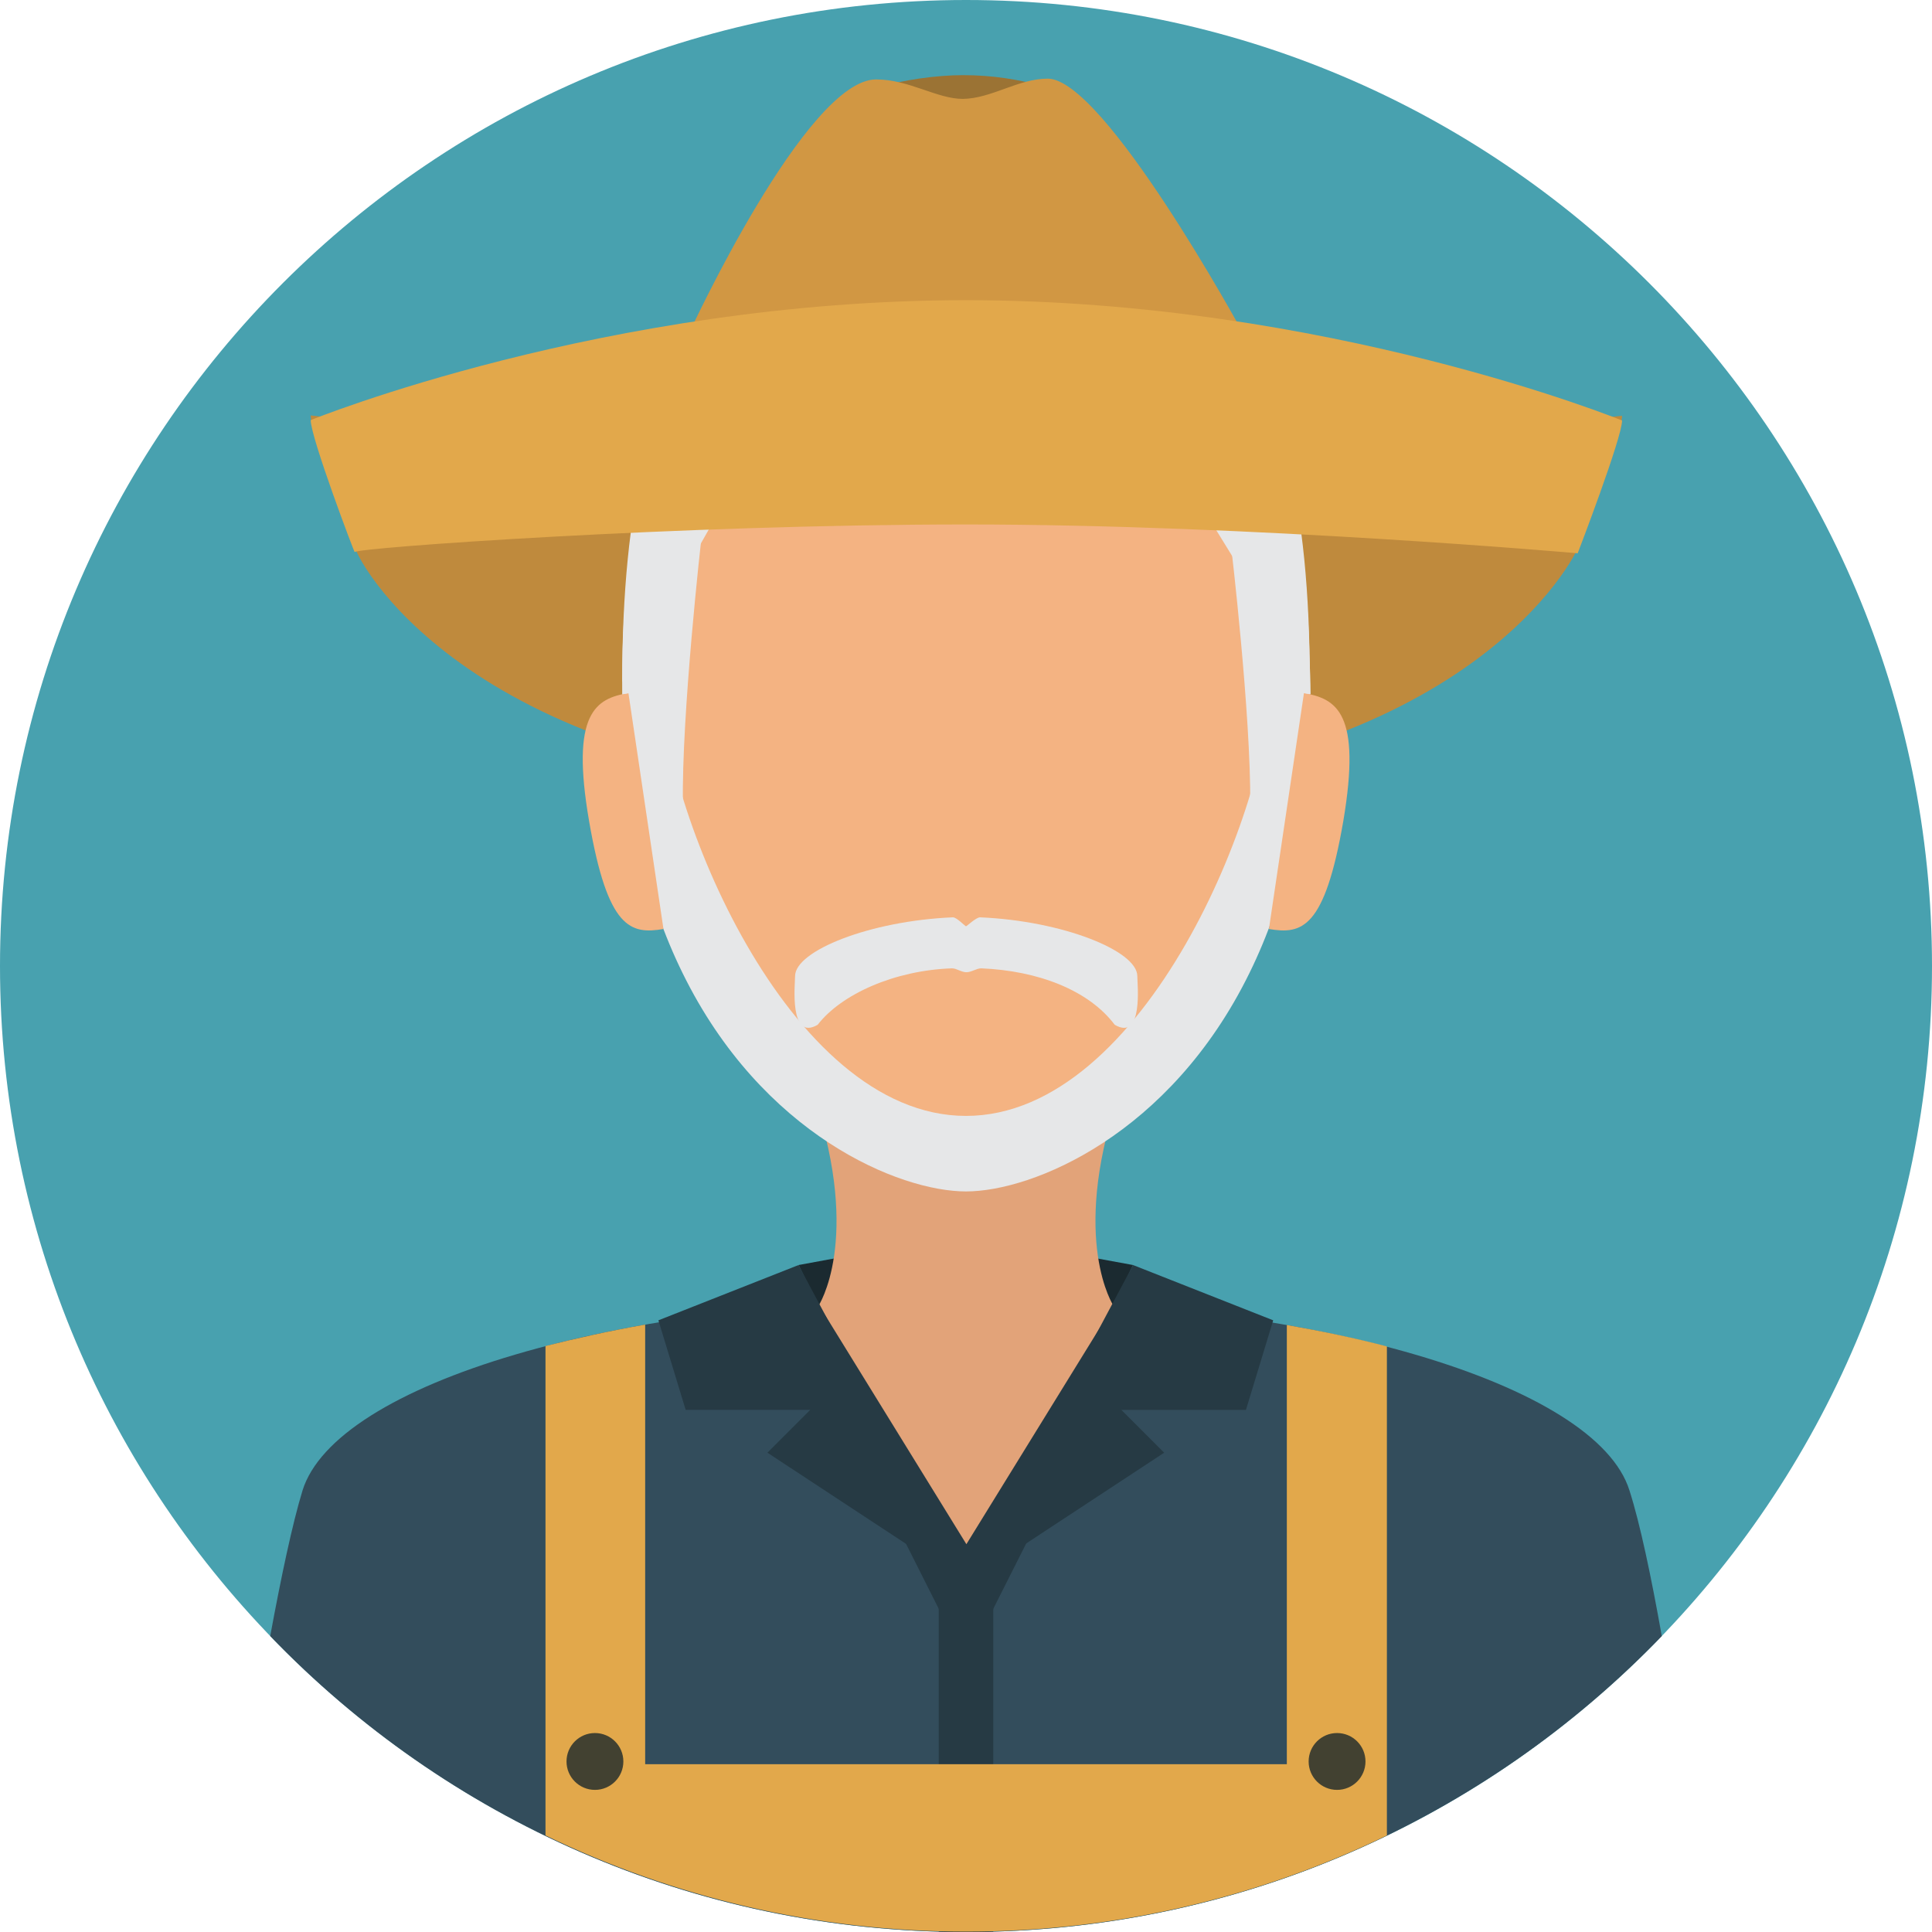
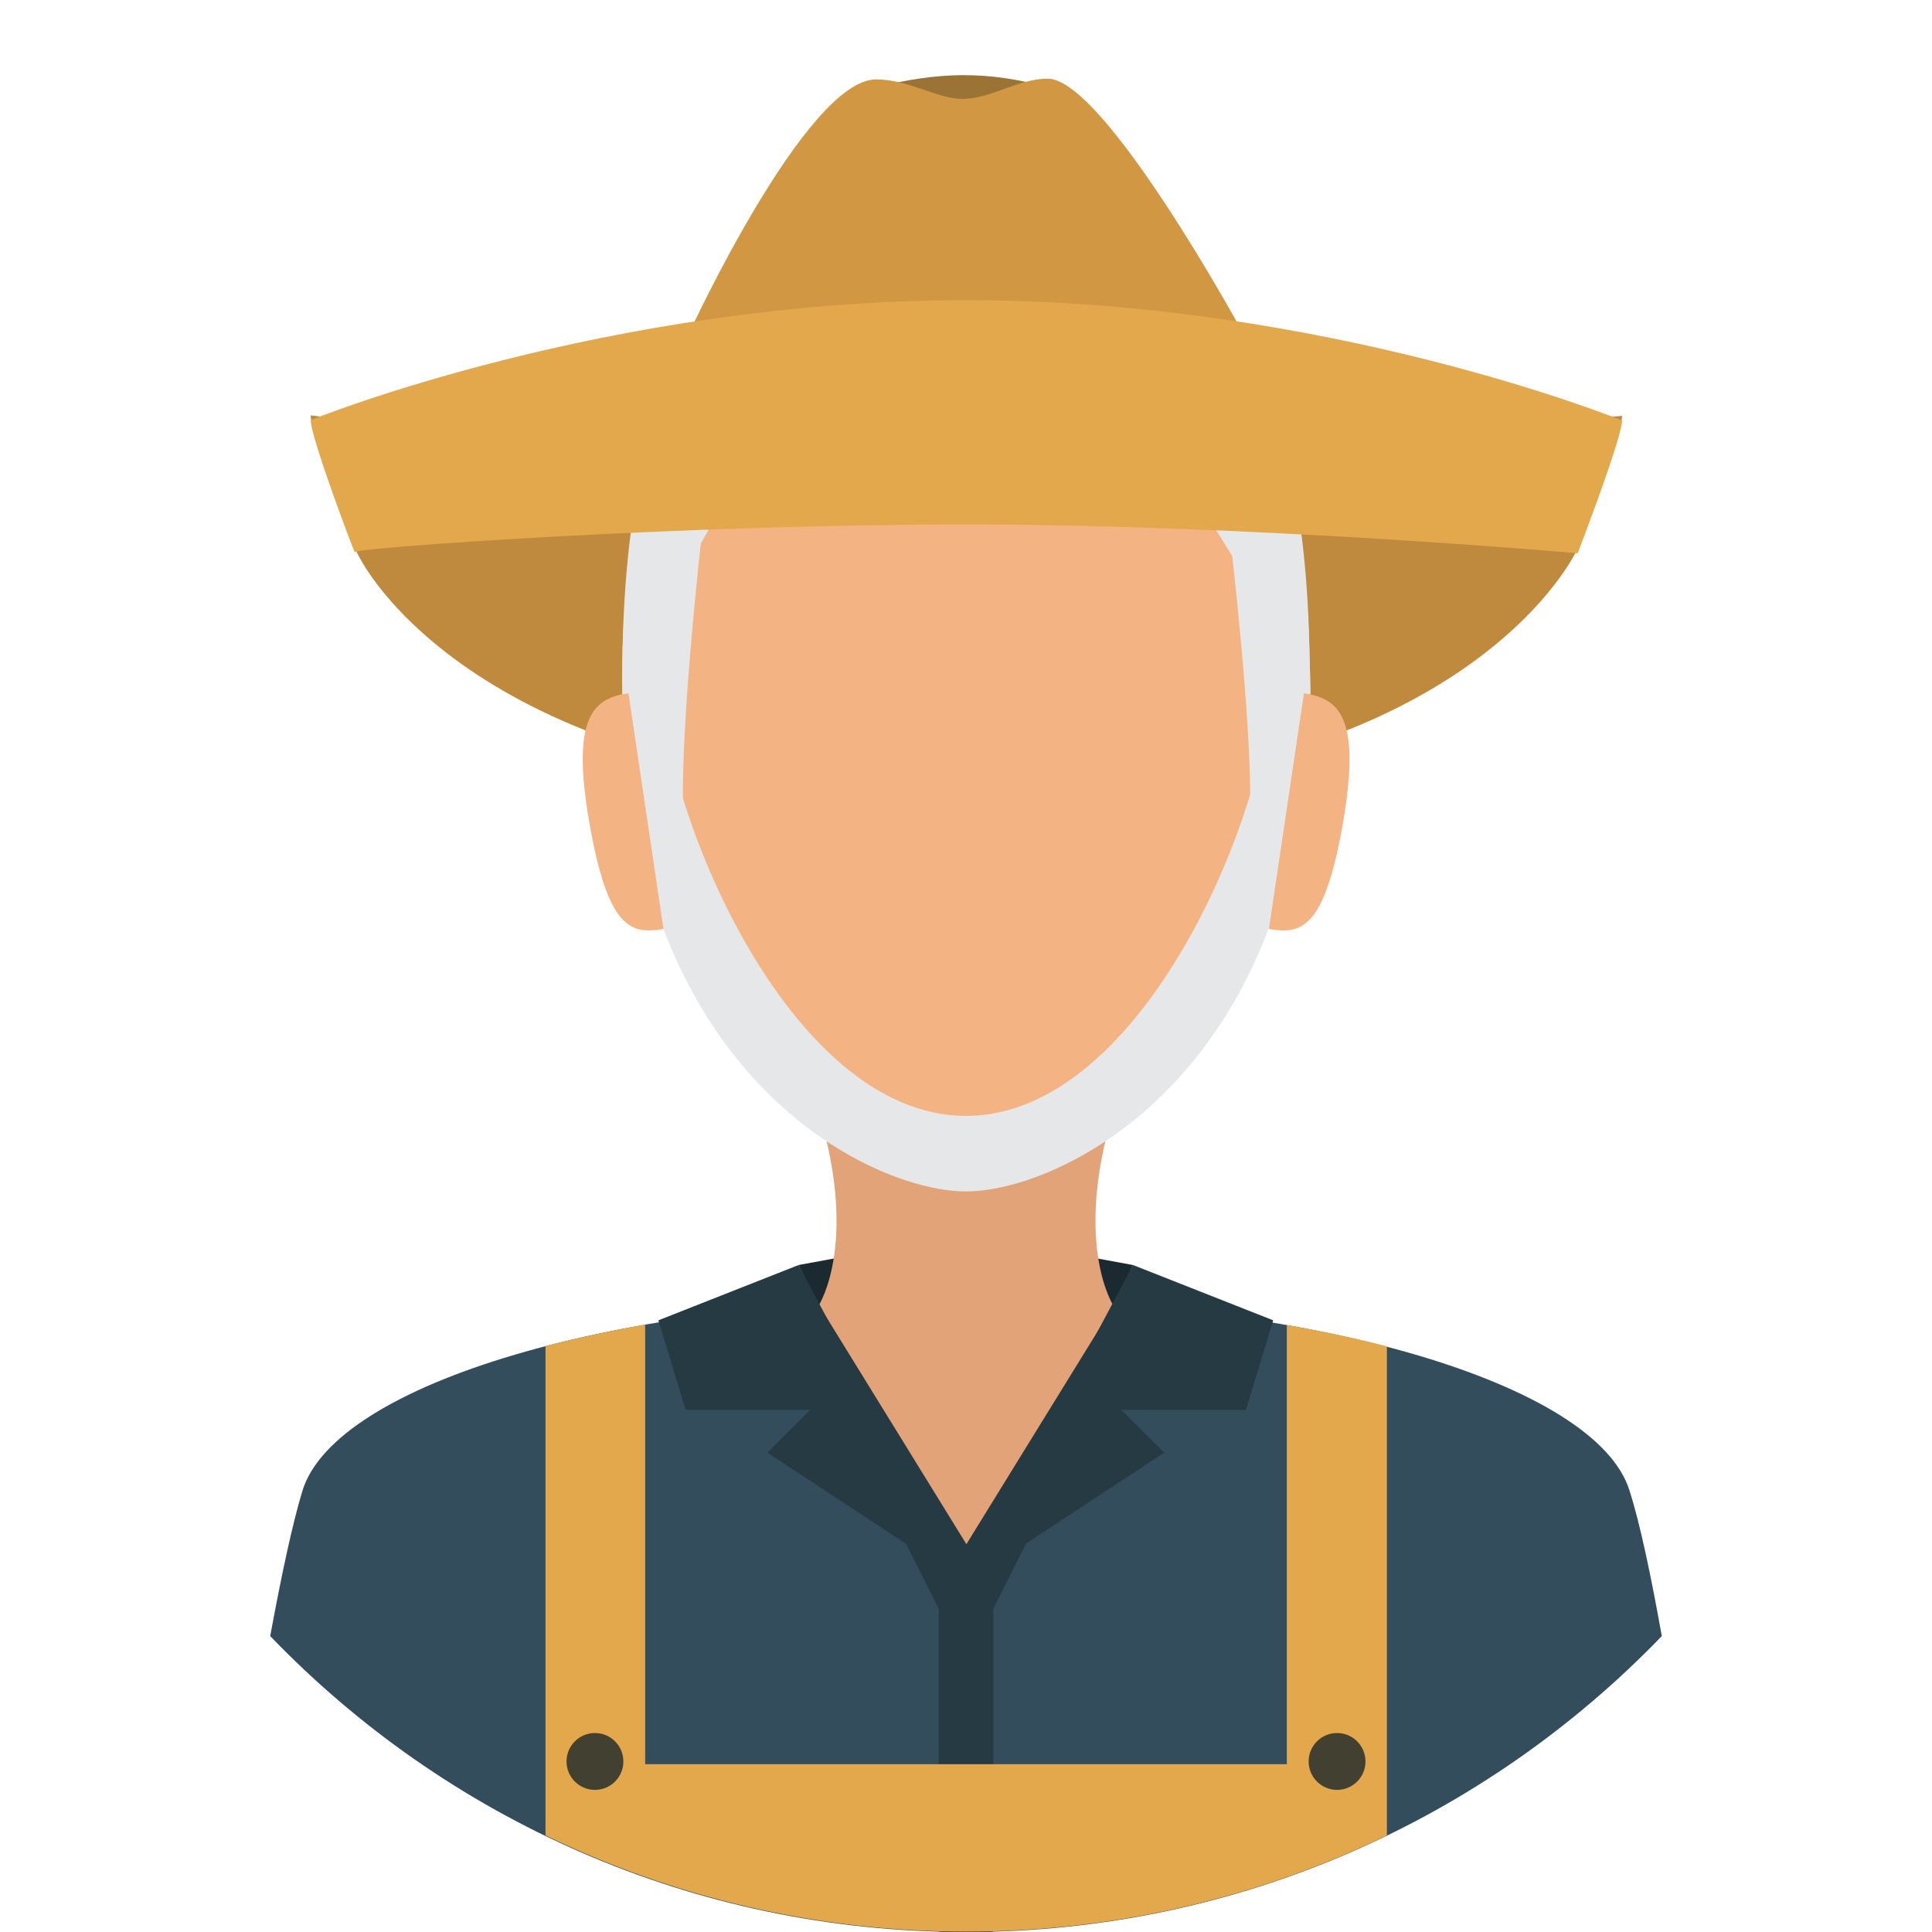
<svg xmlns="http://www.w3.org/2000/svg" id="Layer_1" x="0px" y="0px" viewBox="0 0 496.2 496.2" style="enable-background:new 0 0 496.2 496.2;" xml:space="preserve">
-   <path style="fill:#48A1AF;" d="M248.1,0C111.1,0,0,111.1,0,248.1s111.1,248.1,248.1,248.1s248.1-111.1,248.1-248.1S385.1,0,248.1,0z " />
  <path style="fill:#334D5C;" d="M418.5,382.8c-8.5-27.3-81.2-49.3-170.8-49.3s-161.5,22-170,49.3c-2.6,8.5-5.5,22.2-8.3,37.4 c45.1,46.9,108.5,76,178.7,76s133.6-29.2,178.7-76C424.1,405,421.2,391.2,418.5,382.8z" />
  <polygon style="fill:#1B2A30;" points="247.9,317 205.1,324.9 210.2,335.4 247.8,363.5 286,335.4 291,324.9 " />
  <g>
    <path style="fill:#E2A379;" d="M287,282.1h-77.8c12.1,36.6,1,53.3,1,53.3l26.9,6.1h22l26.9-6.1C286,335.4,274.9,318.7,287,282.1z" />
    <path style="fill:#E2A379;" d="M247.9,317l-37.7,18.4c0,0,16.8,28.1,37.6,28.1s38.2-28.1,38.2-28.1L247.9,317z" />
  </g>
  <path style="fill:#263A44;" d="M247.8,333.4c-15.9,0-31.2,0.9-45.5,2.7l45.8,91l45.8-90.9C279.4,334.4,263.9,333.4,247.8,333.4z" />
  <path style="fill:#E2A379;" d="M247.8,322.9c-28.2,0-37.4,12.4-37.4,12.4l37.8,61.3l37.8-61.3C285.9,335.3,275.9,322.9,247.8,322.9z " />
  <path style="fill:#BF8A3D;" d="M248.1,115.6c-92.6,0-168.3-8.9-168.3-8.9c0,4.5,11.1,33.4,11.3,33.9c3.8,9.8,38.6,63.2,157.1,63.2 s152.4-53.3,157-62.9c0.2-0.5,11.4-29.7,11.4-34.1C416.4,106.7,340.7,115.6,248.1,115.6z" />
  <path style="fill:#E6E7E8;" d="M248.1,61.6c-48.7,0-88.3,21.2-88.3,113.6c0,31.3,6.2,55.8,15.5,74.7c20.4,41.6,55.7,56.1,72.8,56.1 s52.4-14.5,72.8-56.1c9.3-18.9,15.5-43.4,15.5-74.7C336.4,82.8,296.8,61.6,248.1,61.6z" />
  <path style="fill:#F4B382;" d="M248.1,61.6c-48.7,0-78.2,21.2-78.2,113.6c0,31.3,32.2,111.4,78.2,111.4s78.2-80.2,78.2-111.4 C326.3,82.8,296.8,61.6,248.1,61.6z" />
-   <path style="fill:#E6E7E8;" d="M292.1,250.7c0-6.5-19.2-14.2-40.4-15.1c-1,0-3.4,2.3-3.6,2.3s-2.5-2.4-3.4-2.3 c-21.3,0.9-40.5,8.6-40.5,15.1c0,2-1.6,16.8,5.8,12.5c6.1-7.9,19.8-14,34.5-14.5c1.2,0,2.4,1,3.7,1c1.3,0,2.6-1,3.8-1 c14.6,0.6,27.6,5.6,34.3,14.5C293.7,267.5,292.1,252.8,292.1,250.7z" />
  <g>
    <path style="fill:#F4B382;" d="M161.4,178c-8.4,1.4-14.9,5.1-10.1,32.9s10.7,29.1,19.1,27.7L161.4,178z" />
    <path style="fill:#F4B382;" d="M334.9,178l-9,60.6c8.4,1.4,14.3,0.1,19.1-27.7C349.7,183.1,343.3,179.5,334.9,178z" />
  </g>
  <path style="fill:#E6E7E8;" d="M248.1,59.1c-58,0-88.3,23.7-88.3,116.1l38.8-68.4c0,0,27.5,4.3,49.5,4.3s46.2-4.3,46.2-4.3 l42.1,68.4C336.4,82.8,306.1,59.1,248.1,59.1z" />
  <path style="fill:#9B7334;" d="M269.1,22.4c-7.8-2.1-14.4-3.1-21.8-3.1c-6.7,0-15.5,1.2-22.3,3.3c-8.9,0,8,11.5,23,11.5 S276.4,22.4,269.1,22.4z" />
  <path style="fill:#D19743;" d="M269.1,20.2c-7.6,0-14.4,5.1-21.8,5.2c-6.7,0-13.8-5-22.3-5c-17.9,0-47.8,64.7-47.8,64.7H319 C319,85.1,283.6,20.2,269.1,20.2z" />
  <g>
    <path style="fill:#E6E7E8;" d="M180.1,138.6l-14.6,2.2c-4.2,10.9-5.6,24.4-5.6,37.5c0,0,8.8-1.9,8.8,2.6l2.8,27.6l3.9-1.9 C175,183.6,180.1,138.6,180.1,138.6z" />
    <path style="fill:#E6E7E8;" d="M330.8,140.8l-14.6-0.4c0,0,5.1,43.2,4.9,66.2l3.9,1.9l2.8-27.6c0-4.5,8.8-2.6,8.8-2.6 C336.5,165.1,335.1,151.7,330.8,140.8z" />
  </g>
  <path style="fill:#E2A84B;" d="M248.1,77.1c-92.6,0-168.3,30.8-168.3,30.8c0,4.5,11.3,34.3,11.3,33.9c0-1.1,83.6-7.1,157.1-7.1 s157,7.4,157,7.4c0.2-0.5,11.4-29.7,11.4-34.1C416.4,107.9,340.7,77.1,248.1,77.1z" />
  <path style="fill:#263A44;" d="M241.1,402.4v93.7c2.3,0.1,4.7,0.1,7,0.1c2.3,0,4.7,0,7-0.1v-93.6h-14V402.4z" />
  <path style="fill:#E2A84B;" d="M330.5,340.3v112.8H165.7V340.2c-9.1,1.6-17.6,3.5-25.6,5.5v125.7c32.7,15.8,69.3,24.7,108.1,24.7 c38.7,0,75.4-8.9,108-24.7V345.8C348.2,343.7,339.6,341.9,330.5,340.3z" />
  <g>
    <circle style="fill:#424131;" cx="152.8" cy="452.4" r="7.3" />
    <circle style="fill:#424131;" cx="343.4" cy="452.4" r="7.3" />
  </g>
  <g>
    <path style="fill:#263A44;" d="M248.8,407.1c0.3,0.3-43.7-82.2-43.7-82.2l-36,14.2l7,23h32l-11,11L248.8,407.1z" />
    <path style="fill:#263A44;" d="M327,339.1l-36-14.2c0,0-44,82.5-43.7,82.2l51.7-34l-11-11h32L327,339.1z" />
  </g>
  <g> </g>
  <g> </g>
  <g> </g>
  <g> </g>
  <g> </g>
  <g> </g>
  <g> </g>
  <g> </g>
  <g> </g>
  <g> </g>
  <g> </g>
  <g> </g>
  <g> </g>
  <g> </g>
  <g> </g>
</svg>